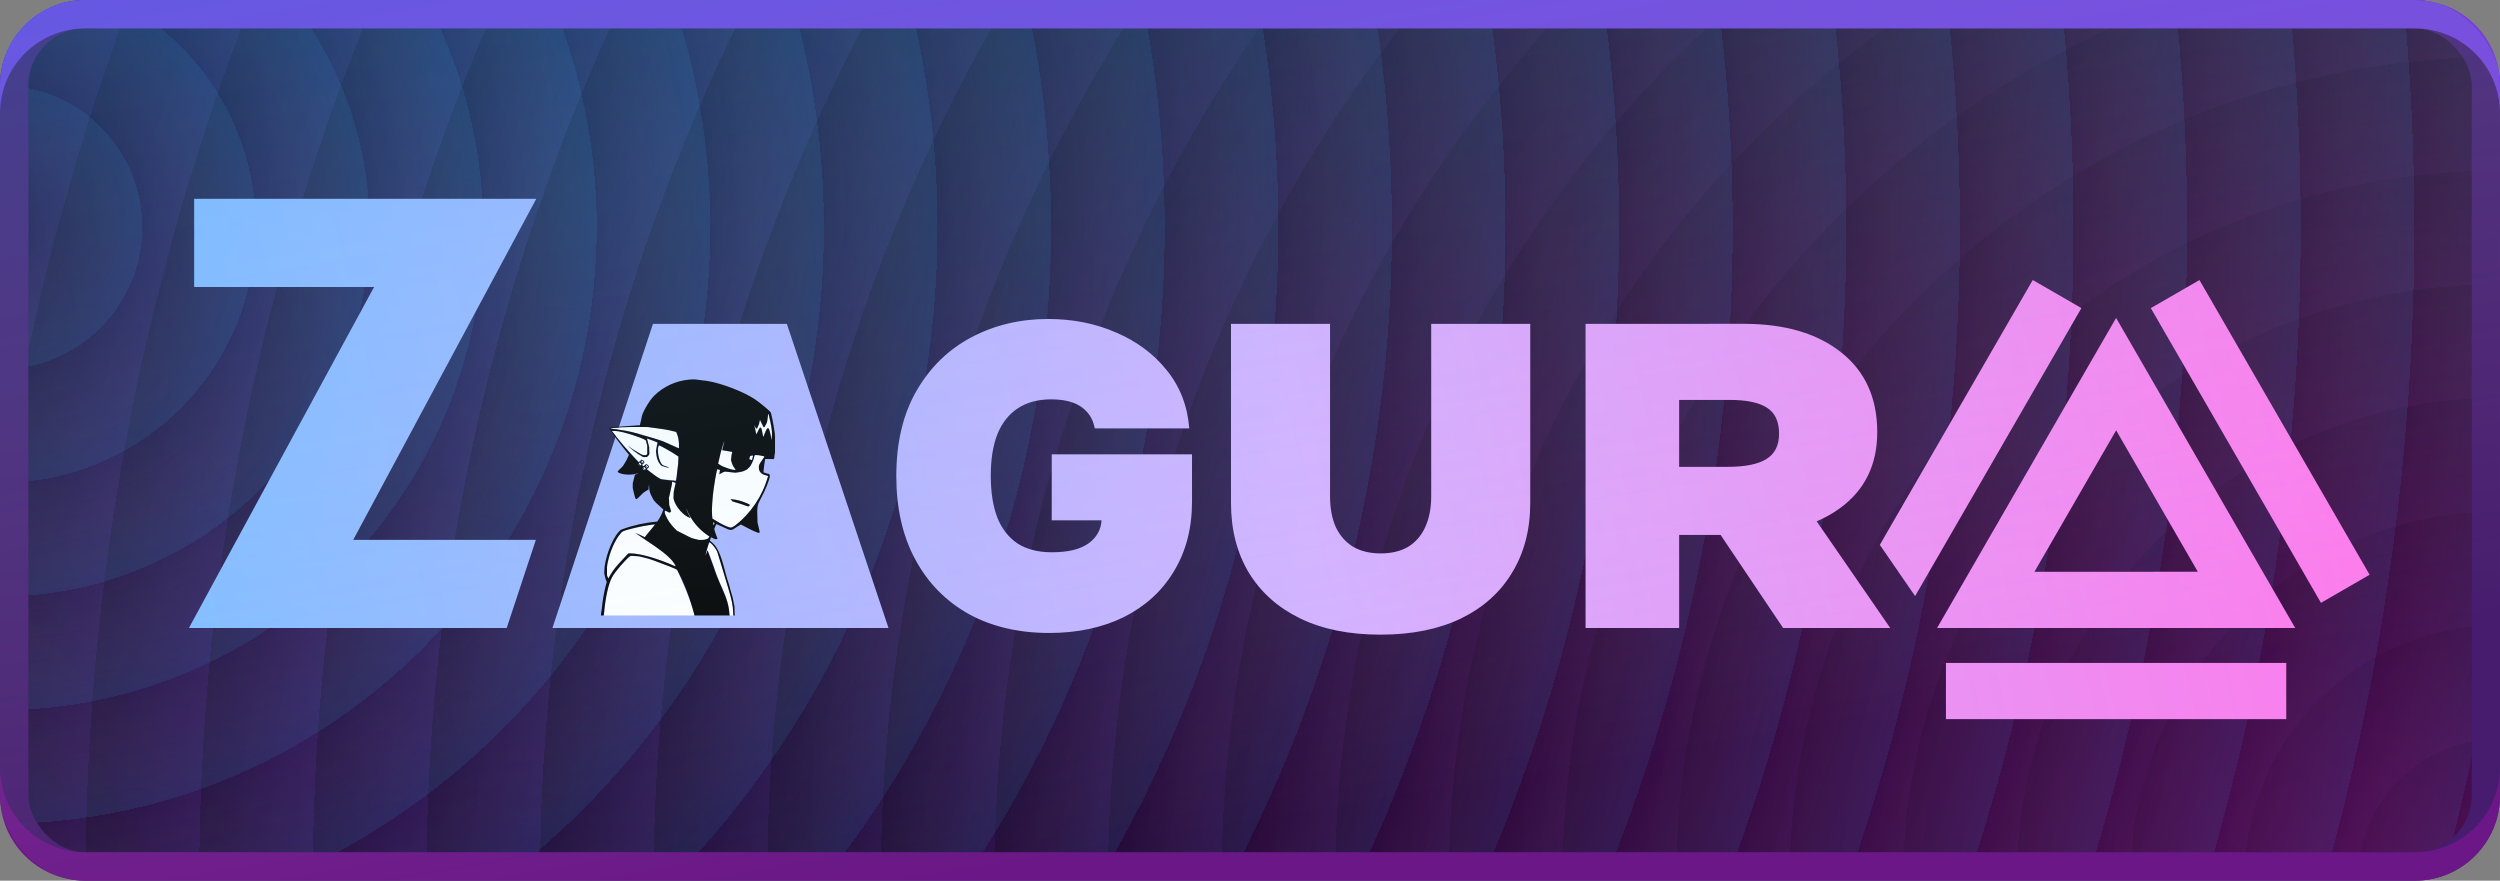
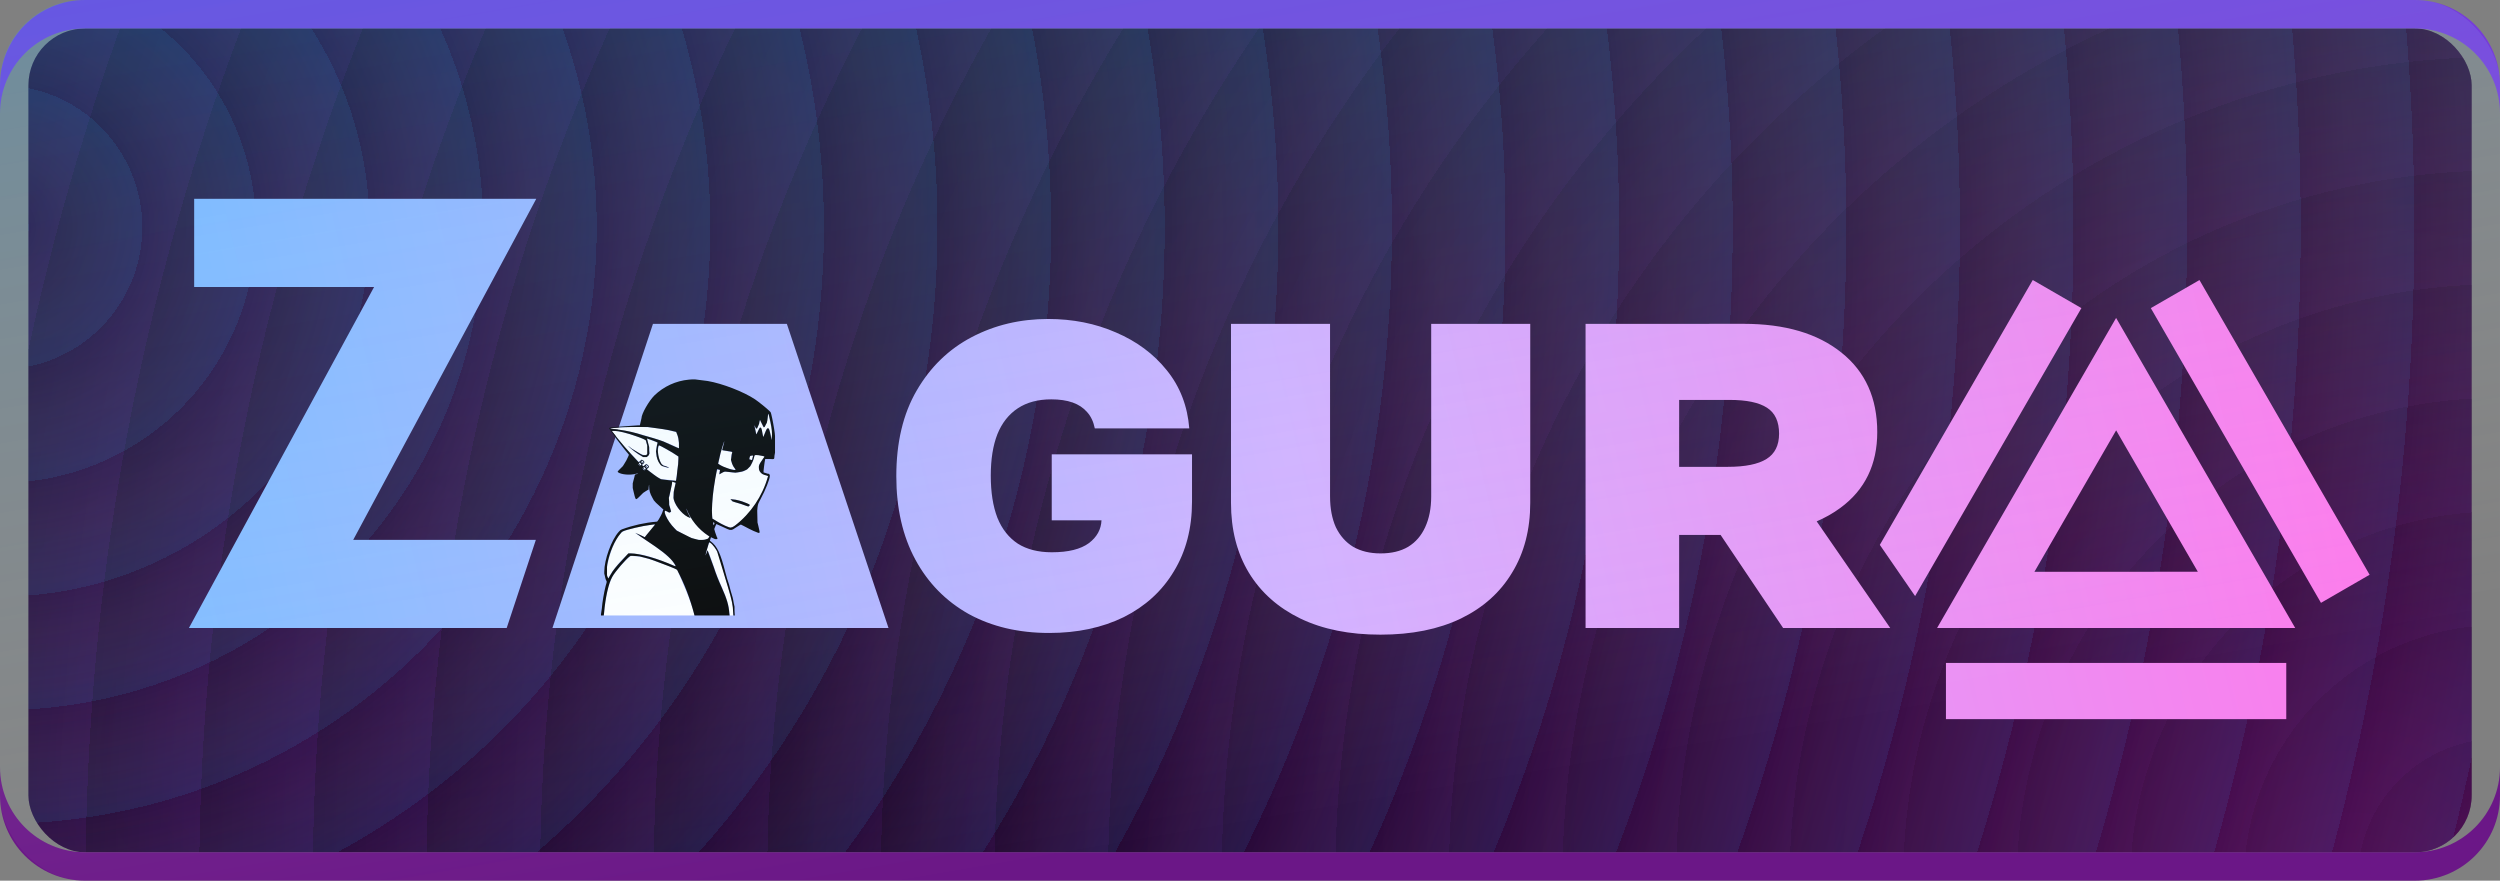
<svg xmlns="http://www.w3.org/2000/svg" xmlns:ns1="http://www.inkscape.org/namespaces/inkscape" xmlns:ns2="http://sodipodi.sourceforge.net/DTD/sodipodi-0.dtd" xmlns:xlink="http://www.w3.org/1999/xlink" width="88pt" height="31pt" viewBox="0 0 31.044 10.936" version="1.1" id="svg1" xml:space="preserve" ns1:version="1.3.2 (091e20ef0f, 2023-11-25)" ns2:docname="88x31.svg">
  <rect x="0" y="0" width="31.044" height="10.936" fill="#808080" stroke="none" />
  <ns2:namedview id="namedview1" pagecolor="#505050" bordercolor="#eeeeee" borderopacity="1" ns1:showpageshadow="0" ns1:pageopacity="0" ns1:pagecheckerboard="0" ns1:deskcolor="#505050" ns1:document-units="mm" showgrid="false" ns1:zoom="7.0714075" ns1:cx="41.85871" ns1:cy="51.404193" ns1:window-width="1763" ns1:window-height="1173" ns1:window-x="0" ns1:window-y="0" ns1:window-maximized="1" ns1:current-layer="layer1">
    <ns1:grid id="grid1" units="pt" originx="0" originy="0" spacingx="0.353" spacingy="0.353" empcolor="#0099e5" empopacity="0.302" color="#0099e5" opacity="0.149" empspacing="4" dotted="false" gridanglex="30" gridanglez="30" visible="false" />
  </ns2:namedview>
  <defs id="defs1">
    <linearGradient id="linearGradient15" ns1:collect="always">
      <stop style="stop-color:#2cbfff;stop-opacity:0.096;" offset="0.25" id="stop14" />
      <stop style="stop-color:#ffffff;stop-opacity:0;" offset="0.25" id="stop15" />
    </linearGradient>
    <linearGradient id="linearGradient12" ns1:collect="always">
      <stop style="stop-color:#000000;stop-opacity:0.232;" offset="0.25" id="stop12" />
      <stop style="stop-color:#000000;stop-opacity:0;" offset="0.25" id="stop13" />
    </linearGradient>
    <linearGradient id="linearGradient10" ns1:collect="always">
      <stop style="stop-color:#33b8ff;stop-opacity:0.231;" offset="0" id="stop10" />
      <stop style="stop-color:#ffffff;stop-opacity:0;" offset="1" id="stop11" />
    </linearGradient>
    <linearGradient ns1:collect="always" xlink:href="#linearGradient103" id="linearGradient102" x1="483.314" y1="997.971" x2="2281.765" y2="568.88" gradientUnits="userSpaceOnUse" gradientTransform="matrix(0.015,0,0,0.015,-4.931,-6.096)" />
    <linearGradient id="linearGradient103" ns1:collect="always">
      <stop style="stop-color:#7fbbff;stop-opacity:1;" offset="0" id="stop103" />
      <stop style="stop-color:#d3b0ff;stop-opacity:1;" offset="0.507" id="stop105" />
      <stop style="stop-color:#ff77ea;stop-opacity:1;" offset="1" id="stop104" />
    </linearGradient>
    <radialGradient ns1:collect="always" xlink:href="#linearGradient85" id="radialGradient86" cx="461.997" cy="-667.994" fx="461.997" fy="-667.994" r="1382.54" gradientTransform="matrix(0,-0.016,0.016,0,14.144,16.736)" gradientUnits="userSpaceOnUse" />
    <linearGradient id="linearGradient85" ns1:collect="always">
      <stop style="stop-color:#2e0847;stop-opacity:1;" offset="0" id="stop85" />
      <stop style="stop-color:#1a0d22;stop-opacity:1;" offset="1" id="stop86" />
    </linearGradient>
    <radialGradient ns1:collect="always" xlink:href="#linearGradient85-7" id="radialGradient87" gradientUnits="userSpaceOnUse" gradientTransform="matrix(0,-0.009,0.009,0,8.903,16.698)" cx="1587.297" cy="-201.164" fx="1587.297" fy="-201.164" r="1382.54" />
    <linearGradient id="linearGradient85-7">
      <stop style="stop-color:#13b6ff;stop-opacity:0.181;" offset="0" id="stop87" />
      <stop style="stop-color:#138fff;stop-opacity:0;" offset="1" id="stop88" />
    </linearGradient>
    <radialGradient ns1:collect="always" xlink:href="#linearGradient85-8" id="radialGradient88" gradientUnits="userSpaceOnUse" gradientTransform="matrix(0,-0.014,0.014,0,-7.101,13.362)" cx="122.613" cy="2592.385" fx="122.613" fy="2592.385" r="1382.54" />
    <linearGradient id="linearGradient85-8">
      <stop style="stop-color:#fc13ff;stop-opacity:0.241;" offset="0" id="stop85-4" />
      <stop style="stop-color:#b013ff;stop-opacity:0;" offset="1" id="stop86-7" />
    </linearGradient>
    <linearGradient ns1:collect="always" xlink:href="#linearGradient10" id="linearGradient11" x1="1.411" y1="12.7" x2="3.528" y2="25.047" gradientUnits="userSpaceOnUse" gradientTransform="translate(0,-12.7)" />
    <radialGradient ns1:collect="always" xlink:href="#linearGradient12" id="radialGradient13" cx="182.392" cy="75.577" fx="182.392" fy="75.577" r="15.169" gradientTransform="matrix(0.093,0,0,0.093,14.078,3.906)" gradientUnits="userSpaceOnUse" spreadMethod="repeat" />
    <radialGradient ns1:collect="always" xlink:href="#linearGradient15" id="radialGradient14" gradientUnits="userSpaceOnUse" gradientTransform="matrix(0.093,0,0,0.093,14.078,3.906)" cx="-151.347" cy="-11.648" fx="-151.347" fy="-11.648" r="15.169" spreadMethod="repeat" />
  </defs>
  <g ns1:label="Layer 1" ns1:groupmode="layer" id="layer1">
-     <rect style="font-variation-settings:'opsz' 32, 'wght' 800;fill:#471c6e;fill-opacity:1;stroke:none;stroke-width:0.353;stroke-linejoin:round;paint-order:markers fill stroke" id="rect6" width="31.044" height="10.936" x="-3.5719576e-14" y="-1.9073487e-07" ry="1.058" />
    <rect style="font-variation-settings:'opsz' 32, 'wght' 800;fill:url(#radialGradient86);fill-opacity:1;stroke:none;stroke-width:0.149;stroke-linejoin:round;stroke-dasharray:none;stroke-opacity:1;paint-order:markers fill stroke" id="rect85" width="30.339" height="10.231" x="0.353" y="0.353" ry="0.706" />
-     <rect style="font-variation-settings:'opsz' 32, 'wght' 800;fill:url(#radialGradient87);fill-opacity:1;stroke:none;stroke-width:0.149;stroke-linejoin:round;stroke-dasharray:none;stroke-opacity:1;paint-order:markers fill stroke" id="rect86" width="30.339" height="10.231" x="0.353" y="0.353" ry="0.705" />
    <rect style="font-variation-settings:'opsz' 32, 'wght' 800;fill:url(#radialGradient13);fill-opacity:1;stroke:none;stroke-width:0.149;stroke-linejoin:round;stroke-dasharray:none;stroke-opacity:1;paint-order:markers fill stroke" id="rect11" width="30.339" height="10.231" x="0.353" y="0.353" ry="0.706" />
    <rect style="font-variation-settings:'opsz' 32, 'wght' 800;fill:url(#radialGradient14);fill-opacity:1;stroke:none;stroke-width:0.149;stroke-linejoin:round;stroke-dasharray:none;stroke-opacity:1;paint-order:markers fill stroke" id="rect13" width="30.339" height="10.231" x="0.353" y="0.353" ry="0.706" />
    <rect style="font-variation-settings:'opsz' 32, 'wght' 800;fill:url(#radialGradient88);fill-opacity:1;stroke:none;stroke-width:0.149;stroke-linejoin:round;stroke-dasharray:none;stroke-opacity:1;paint-order:markers fill stroke" id="rect87" width="30.339" height="10.231" x="0.353" y="0.353" ry="0.706" />
    <path id="path9" style="font-variation-settings:'opsz' 32, 'wght' 800;fill:#763bd9;fill-opacity:1;stroke:none;stroke-width:0.353;stroke-linejoin:round;paint-order:markers fill stroke" d="M 1.058,0 C 0.472,0 0,0.472 0,1.058 v 0.353 C 0,0.825 0.472,0.353 1.058,0.353 H 29.986 c 0.586,0 1.058,0.472 1.058,1.058 V 1.058 C 31.045,0.472 30.573,0 29.986,0 Z" />
    <path id="path74" style="fill:url(#linearGradient102);fill-opacity:1;stroke:none;stroke-width:0.301;stroke-dasharray:none;stroke-opacity:1" d="M 2.411,2.469 V 3.564 H 4.645 L 2.346,7.798 H 6.292 L 6.654,6.704 H 4.386 L 6.659,2.469 Z M 25.242,3.477 c -0.633,1.096 -1.266,2.193 -1.899,3.289 l 0.438,0.636 C 24.469,6.21 25.158,5.018 25.846,3.826 25.644,3.71 25.443,3.593 25.242,3.477 Z m 2.071,0 C 27.111,3.593 26.909,3.71 26.708,3.826 27.412,5.046 28.117,6.266 28.821,7.486 29.022,7.37 29.224,7.253 29.425,7.137 28.721,5.917 28.017,4.697 27.312,3.477 Z M 26.277,3.948 C 25.536,5.231 24.795,6.515 24.054,7.798 h 4.447 C 27.759,6.515 27.018,5.231 26.277,3.948 Z m -13.262,0.013 c -0.346,0 -0.662,0.075 -0.948,0.225 -0.286,0.15 -0.514,0.371 -0.683,0.662 -0.169,0.289 -0.254,0.644 -0.254,1.066 0,0.398 0.079,0.743 0.236,1.034 0.157,0.291 0.378,0.516 0.662,0.676 0.286,0.157 0.62,0.236 1.001,0.236 0.35,0 0.659,-0.066 0.926,-0.197 0.267,-0.134 0.475,-0.323 0.622,-0.569 0.15,-0.246 0.225,-0.534 0.225,-0.866 V 5.642 h -1.742 v 0.819 h 0.618 c -0.005,0.113 -0.057,0.208 -0.156,0.283 -0.103,0.076 -0.256,0.114 -0.461,0.114 -0.169,0 -0.31,-0.036 -0.422,-0.107 -0.112,-0.074 -0.197,-0.181 -0.254,-0.322 -0.055,-0.143 -0.082,-0.317 -0.082,-0.522 0,-0.203 0.027,-0.374 0.082,-0.515 0.057,-0.141 0.142,-0.248 0.254,-0.322 0.112,-0.074 0.25,-0.111 0.415,-0.111 0.103,0 0.191,0.013 0.265,0.039 0.074,0.026 0.134,0.066 0.179,0.118 0.048,0.052 0.08,0.12 0.097,0.204 h 1.173 C 14.746,5.041 14.653,4.8 14.488,4.597 14.326,4.395 14.116,4.239 13.859,4.129 13.604,4.017 13.322,3.961 13.015,3.961 Z M 8.108,4.022 6.86,7.798 H 11.033 L 9.771,4.022 Z m 7.178,0 v 2.221 c 0,0.334 0.074,0.624 0.222,0.869 0.15,0.246 0.364,0.435 0.64,0.569 0.279,0.134 0.61,0.2 0.994,0.2 0.389,0 0.721,-0.067 0.998,-0.2 C 18.416,7.547 18.629,7.357 18.776,7.112 18.927,6.866 19.002,6.576 19.002,6.243 V 4.022 h -1.23 v 2.142 c 0,0.148 -0.025,0.275 -0.075,0.383 -0.048,0.105 -0.118,0.186 -0.211,0.243 -0.093,0.055 -0.207,0.082 -0.343,0.082 -0.131,0 -0.244,-0.027 -0.34,-0.082 -0.093,-0.057 -0.164,-0.138 -0.215,-0.243 -0.048,-0.107 -0.072,-0.235 -0.072,-0.383 V 4.022 Z m 4.403,0 V 7.798 H 20.851 V 6.643 h 0.515 l 0.776,1.155 h 1.33 l -0.913,-1.324 c 0.107,-0.046 0.206,-0.102 0.294,-0.167 0.305,-0.224 0.458,-0.538 0.458,-0.941 0,-0.422 -0.148,-0.751 -0.444,-0.987 -0.296,-0.238 -0.701,-0.358 -1.216,-0.358 z m 1.162,0.944 h 0.626 c 0.21,0 0.365,0.032 0.465,0.097 0.1,0.064 0.15,0.172 0.15,0.322 0,0.145 -0.052,0.25 -0.157,0.315 -0.103,0.064 -0.262,0.097 -0.479,0.097 H 20.851 Z m 5.426,0.377 c 0.338,0.586 0.676,1.172 1.015,1.757 -0.676,1e-5 -1.353,1.3e-5 -2.029,3e-5 0.338,-0.586 0.676,-1.172 1.015,-1.757 z M 24.164,8.232 V 8.93 c 1.409,3e-6 2.817,-5e-6 4.226,0 V 8.232 c -1.409,-4e-6 -2.817,4e-6 -4.226,0 z" />
    <g id="g84" transform="matrix(0.005,0,0,0.005,-13.235,-2.591)">
      <path fill="#ffffff" d="m 4147.042,2043.39 c 4.757,-50.967 12.232,-80.188 25.144,-99.895 8.155,-12.232 33.978,-40.774 40.094,-43.492 l 2.039,-1.359 6.116,0.68 c 19.028,0.679 36.017,5.436 64.558,16.309 l 16.989,6.116 23.105,9.514 4.077,2.039 2.039,5.436 19.028,44.851 c 8.834,20.387 21.066,56.404 21.066,61.84 v 1.359 h -224.255 z m 311.919,-0.68 c -2.039,-21.746 -6.116,-36.017 -17.669,-62.52 -11.553,-27.183 -14.95,-34.658 -21.066,-53.685 -15.63,-44.851 -15.63,-44.172 -18.348,-36.017 -4.077,11.553 -3.398,6.796 1.359,-10.193 5.436,-16.309 4.757,-15.63 9.514,-12.232 10.873,8.155 18.348,23.105 26.503,52.326 5.965,22.756 12.309,45.411 19.028,67.956 4.077,13.591 6.116,23.105 8.155,35.337 l 1.359,8.155 v 14.95 h -8.155 z m -301.725,-89.702 -2.039,-4.757 -0.68,-2.718 v -18.348 l 2.039,-10.193 c 6.796,-34.658 24.464,-72.034 38.056,-78.829 10.193,-5.436 52.326,-14.95 73.393,-16.989 h 5.436 l -2.039,2.718 c -6.832,9.573 -14.325,18.656 -22.425,27.182 l -0.68,1.359 -5.436,-2.718 -19.028,-8.155 30.58,20.387 c 16.989,10.873 39.414,27.183 50.288,37.376 l 8.155,7.475 4.077,4.757 c 4.077,5.436 8.155,12.912 7.475,12.912 l -8.155,-3.398 c -50.967,-20.387 -74.072,-27.182 -97.857,-27.862 l -10.193,-0.679 -12.232,11.553 c -16.309,16.309 -28.542,32.619 -35.337,44.851 l -2.718,5.436 z m 241.244,-55.044 0.679,-0.68 v 0.68 c 0,0.679 0,0 0,0 z m -70.674,-62.52 -6.116,-6.116 c -8.835,-8.818 -15.976,-19.183 -21.066,-30.58 -1.359,-2.718 -3.398,-11.553 -2.039,-12.912 l 3.398,2.039 7.475,3.398 h 2.039 l 2.718,-2.718 -1.359,-3.398 -2.039,-8.155 -1.359,-6.116 -0.679,-7.475 -0.68,-8.155 2.039,-6.796 6.116,-31.26 v -2.039 l 4.077,0.679 4.077,1.359 -2.039,12.912 -2.718,12.232 v 13.591 l 0.679,2.718 c 4.077,14.95 12.912,27.182 27.862,38.735 l 14.271,8.155 -3.398,-7.475 c -4.077,-6.796 -6.116,-12.912 -6.116,-12.912 l 4.077,6.796 c 11.515,23.859 29.385,44.081 51.647,58.442 l -1.359,2.718 -1.359,2.718 -7.475,2.718 -11.553,0.68 -12.232,-1.359 -8.834,-3.398 -8.834,-2.718 z m 129.117,-8.155 c -9.514,-3.398 -35.337,-16.989 -39.414,-20.387 l -1.359,-1.359 v -2.718 l -0.68,-8.834 -0.68,-7.475 0.68,-11.553 c 0.768,-17.986 2.583,-35.911 5.436,-53.685 3.398,-27.182 6.796,-38.055 10.873,-36.696 l 2.718,0.68 v 3.398 l -1.359,5.436 v 2.718 l 2.039,-1.359 c 8.834,-6.116 10.873,-6.116 22.425,-4.757 l 8.834,1.359 16.309,-0.68 9.514,-2.039 9.514,-4.757 8.834,-8.834 3.398,-6.116 c 3.398,-6.116 5.436,-12.912 6.796,-18.348 v -2.718 h 10.193 l 14.95,3.398 -2.039,2.718 -10.873,16.309 -1.359,3.398 v 9.514 l 1.359,2.718 3.398,5.436 2.039,2.718 4.077,2.039 6.116,2.039 3.398,0.679 h 2.039 v 2.039 c -10.347,37.264 -29.453,71.515 -55.724,99.895 l -6.116,6.796 -6.796,5.436 c -16.309,12.912 -21.746,15.63 -28.542,13.591 z m 50.967,-53.006 1.359,-2.718 -18.348,-8.155 -7.475,-2.039 -8.834,-2.039 -10.873,-1.359 h -2.718 l 2.718,2.718 2.039,2.718 8.834,2.718 31.26,10.193 h 0.679 z m -88.343,46.89 -0.68,-3.398 -0.68,-2.039 1.359,0.68 h 0.679 v 4.077 l -0.679,1.359 z m -67.277,-38.055 v -0.68 l 0.68,0.68 h -0.68 c -0.68,0 0,0 0,0 z m -29.901,-71.354 c -2.039,-0.68 -11.553,-2.039 -23.785,-2.718 -8.155,-0.68 -9.514,-0.68 -14.271,-3.398 l -4.757,-2.039 -12.232,-9.514 -13.591,-10.194 v -0.679 l 2.718,-2.718 c 3.398,-3.398 2.039,-7.475 -3.398,-9.514 l -1.359,-0.68 -6.796,6.116 -3.398,-3.398 3.398,-2.718 2.718,-4.077 c 0,-1.359 -3.398,-5.436 -5.436,-6.116 l -1.359,-0.68 -7.475,6.116 -9.514,-10.193 c -20.549,-20.849 -39.623,-43.102 -57.083,-66.597 0,-1.359 15.63,0 25.823,2.718 18.332,4.469 36.283,10.377 53.685,17.669 l 4.077,2.039 1.359,4.077 2.718,10.194 0.679,4.757 v 12.912 l -0.679,2.039 -1.359,2.039 -4.757,2.039 -3.398,-1.359 c -6.116,-1.359 -18.348,-8.155 -29.901,-16.309 l -6.796,-5.436 -2.039,-0.679 4.757,4.077 c 6.796,6.796 19.028,16.309 26.503,20.387 l 6.116,3.398 h 10.193 l 2.039,-2.039 c 0.679,-0.68 2.718,-2.039 2.718,-3.398 l 1.359,-2.039 v -14.95 l -2.039,-7.475 -2.718,-11.553 -1.359,-4.077 h 0.68 l 21.746,8.155 4.077,1.359 -0.68,2.718 c -10.193,29.221 4.077,59.801 27.183,59.801 h 2.039 l -0.68,-0.68 -6.796,-2.718 -6.796,-2.718 -4.757,-3.398 -2.039,-3.398 -3.398,-8.155 -2.039,-4.757 -0.68,-8.155 -0.679,-7.475 0.679,-5.436 c 1.359,-6.796 1.359,-8.155 2.718,-8.155 2.039,0 33.298,17.669 44.171,25.144 l 3.398,2.718 v 6.116 c -0.68,11.553 -2.718,32.619 -4.757,42.812 l -1.359,10.873 -0.68,-0.679 z m -77.47,-27.862 -1.359,-2.039 2.039,2.039 1.359,2.039 z m 1.359,-1.359 -2.039,-2.718 2.039,-2.039 4.757,4.757 -0.68,0.68 c -1.359,2.039 -2.039,2.039 -4.077,-0.68 z m 215.421,0.68 c -10.194,-2.039 -19.028,-5.436 -26.503,-10.873 l -4.757,-2.718 0.68,-0.679 5.436,-25.144 c 2.718,-11.553 7.475,-25.823 8.155,-25.144 l -1.359,4.077 -2.039,8.834 -0.679,4.077 0.679,0.679 1.359,0.68 4.757,0.68 10.193,2.039 7.475,1.359 h 0.679 l -2.718,8.834 -0.68,11.553 1.359,4.077 c 1.359,5.436 4.077,11.553 7.475,15.63 3.398,4.077 1.359,4.757 -9.514,2.039 z m -210.664,-5.436 -1.359,-2.039 c 0.68,0 4.757,3.398 4.077,4.077 z m 2.039,-1.359 -2.039,-2.718 h 2.039 l 3.398,3.398 -0.679,0.68 c -0.68,0.679 -1.359,0.679 -2.718,-1.359 z m -19.707,-3.398 -0.68,-2.039 c 1.359,0.679 3.398,4.077 2.718,4.077 z m 2.039,-2.039 -2.039,-2.039 1.359,-1.359 0.679,-0.68 4.757,4.077 -1.359,1.359 c -1.359,2.039 -1.359,1.359 -3.398,-1.359 z m 4.757,-4.077 -2.039,-2.039 0.68,-0.679 4.077,4.757 z m 1.359,-1.359 -1.359,-2.718 c 0,-0.679 2.718,0 4.077,1.359 l 1.359,1.359 -0.68,0.679 c -0.68,1.359 -1.359,1.359 -3.398,-0.679 z m 269.786,-6.116 c -3.398,-0.679 -3.398,-0.679 -2.718,-4.757 1.359,-3.398 2.039,-4.077 4.757,-4.757 l 2.718,-0.68 0.679,1.359 v 0.68 l -1.359,4.757 c -1.359,4.757 -0.679,4.757 -4.077,3.398 z m -182.122,-29.901 c -21.743,-10.832 -44.507,-19.482 -67.956,-25.823 -30.206,-10.139 -61.421,-16.974 -93.1,-20.387 h -5.436 c 0,-2.718 40.094,-4.757 75.431,-4.757 l 17.669,0.68 6.796,0.68 12.232,1.359 c 10.193,0.679 38.055,6.116 48.249,9.514 l 3.398,0.68 2.039,4.077 2.718,10.873 1.359,6.116 0.68,19.028 -0.68,-0.679 c -0.679,0 -2.039,0 -3.398,-1.359 z m 115.525,-12.912 0.68,-0.68 v 0.68 z m 116.885,-16.309 c -2.718,-11.553 -3.398,-14.95 -5.436,-16.989 l -1.359,-1.359 h -2.039 l -2.039,2.039 c -2.724,4.915 -4.781,10.171 -6.116,15.63 l -1.359,4.077 -0.679,-1.359 -1.359,-5.436 c -0.679,-6.116 -2.718,-13.591 -4.077,-15.63 l -0.68,-1.359 h -2.718 l -1.359,2.039 -4.757,10.873 -2.039,4.077 -2.039,-10.193 -2.039,-10.873 v -1.359 l 2.718,7.475 2.718,0.68 1.359,-2.718 c 2.039,-2.718 5.436,-13.591 5.436,-16.309 0,-3.398 0.679,-2.718 3.398,3.398 2.718,6.796 6.116,12.912 6.796,12.912 3.398,0 8.834,-14.95 10.193,-25.823 l 0.68,-5.436 0.679,-2.718 0.68,2.718 7.475,36.696 0.679,8.834 -0.679,15.63 z" id="path83" ns2:nodetypes="cccccccccccscccccccccccscccccccccccccccccccccccccccccccsccccccccccccccccccccccccccccccccccccccccccccccccccccccccccsccccccccccccccccccccccccccccccccccccccccccccsccccccccscccccccccccccccccccccccccccccsccccccccccscccccccccccsccccccccccccsccccsccccccccccccccccccscccccccccscccccccccccccccccccscccccscccsccccccccccccccccccccccscccccccccccccccccccscssccccccc" style="stroke-width:0.68" />
      <path d="m 4139.567,2043.39 2.039,-13.591 c 1.359,-16.989 5.436,-40.094 9.514,-56.404 3.398,-11.553 3.398,-10.194 0.68,-14.95 l -1.359,-4.077 -1.359,-6.116 -1.359,-5.436 v -4.757 c 0,-29.901 17.669,-78.829 36.017,-99.216 l 4.077,-4.077 4.077,-2.039 c 27.783,-10.188 56.812,-16.588 86.304,-19.028 l 1.359,-0.68 3.398,-4.757 c 4.077,-6.796 8.155,-14.271 10.194,-21.066 l 1.359,-4.077 -2.039,-1.359 -16.309,-14.95 -5.436,-6.116 -3.398,-6.116 c -6.116,-10.873 -8.155,-18.348 -8.155,-27.862 v -4.757 l -0.68,2.039 -0.679,6.116 v 4.077 h -0.68 l -6.796,4.077 -6.116,4.077 -7.475,7.475 c -8.155,8.155 -9.514,8.834 -10.873,7.475 -1.359,-2.039 -4.077,-10.873 -5.436,-18.348 l -2.039,-8.834 v -11.553 l 1.359,-5.436 2.718,-10.193 1.359,-6.116 4.757,-1.359 c 4.757,-1.359 4.077,-2.039 -2.039,-0.68 -14.95,4.077 -36.017,2.039 -44.171,-3.398 -2.039,-2.039 -2.718,-1.359 4.757,-8.834 l 6.796,-6.796 3.398,-5.436 c 4.077,-6.116 6.116,-10.193 9.514,-17.669 l 2.039,-4.757 -0.68,-1.359 -9.514,-11.553 c -13.669,-16.869 -26.593,-34.327 -38.735,-52.326 v -1.359 l 0.68,-0.68 5.436,-1.359 c 8.851,-0.436 17.689,-1.115 26.503,-2.039 l 38.735,-2.718 h 4.757 l 2.039,-8.834 2.039,-8.834 c 0,-10.873 18.348,-42.812 31.939,-56.404 23.223,-22.503 53.428,-36.407 85.625,-39.415 l 8.834,-0.679 h 6.116 l 31.939,4.077 c 36.017,6.116 89.023,26.503 117.564,45.531 8.155,5.436 29.221,22.426 34.658,27.862 l 4.077,4.077 1.359,4.077 c 2.718,10.193 7.475,36.017 8.834,47.569 l 0.68,7.475 v 41.453 l -1.359,7.475 c -0.68,9.514 0.679,8.834 -12.232,8.155 h -10.873 v 0.68 c -1.359,4.757 -4.757,32.619 -4.077,32.619 l 10.873,3.398 h 2.039 l 2.718,2.718 v 3.398 c 0,6.796 -10.873,34.658 -23.105,57.083 -6.116,11.553 -6.116,11.553 -7.475,20.387 l -0.68,8.155 0.68,29.221 2.039,8.155 2.718,12.232 0.68,4.077 -1.359,1.359 h -2.039 c -7.922,-2.875 -15.641,-6.28 -23.105,-10.194 l -12.912,-6.796 -6.796,-3.398 h -1.359 l -8.834,5.436 -9.514,6.116 -3.398,1.359 h -5.436 l -5.436,-2.039 -16.309,-7.475 -10.873,-4.757 -0.68,0.68 -2.718,6.116 -2.039,5.436 2.039,7.475 4.077,11.553 2.039,4.077 -1.359,2.039 h -4.757 l -10.193,-4.757 -0.68,2.039 -1.359,4.077 -0.68,2.718 2.039,1.359 c 16.309,12.232 24.464,29.901 36.696,78.15 2.52,9.864 5.468,19.613 8.834,29.221 l 4.077,15.63 c 4.077,12.232 6.116,20.387 7.475,29.901 l 2.039,9.514 v 10.873 l 0.68,10.873 h -3.398 l -0.68,-8.155 c -0.679,-18.348 -2.718,-28.542 -12.912,-62.52 -8.683,-28.292 -17.291,-56.607 -25.823,-84.945 0,-4.757 -12.912,-22.425 -18.348,-25.144 l -2.039,-1.359 -1.359,2.718 c -2.718,8.834 -8.834,29.901 -8.155,30.58 l 3.398,-8.155 1.359,-4.757 0.679,0.68 14.95,40.774 c 5.564,17.139 12.144,33.932 19.707,50.288 12.912,28.541 17.669,44.851 19.028,64.558 l 0.679,5.436 h -86.984 l -0.68,-2.039 c -9.891,-38.687 -24.259,-76.089 -42.812,-111.448 -2.039,-2.039 -24.464,-10.873 -55.724,-22.425 l -13.591,-4.757 -23.785,-6.116 -6.796,-0.679 -10.873,-0.68 h -4.757 l -2.039,1.359 c -8.834,6.116 -36.017,37.376 -43.492,50.967 -8.834,15.63 -16.989,50.288 -20.387,91.061 l -0.68,4.757 h -6.796 z m 29.221,-106.691 c 7.475,-10.194 16.309,-20.387 31.26,-36.017 l 7.475,-8.155 h 5.436 c 22.425,0 69.995,13.591 107.371,30.58 5.436,2.039 5.436,2.039 3.398,-2.039 -7.475,-12.912 -21.746,-26.503 -48.249,-44.851 l -36.017,-24.464 -13.591,-9.514 -0.68,-0.679 1.359,0.679 c 7.364,3.147 14.617,6.546 21.746,10.193 l 4.757,-6.116 c 6.18,-7.834 12.524,-15.537 19.028,-23.105 l 2.039,-2.718 h -2.718 l -8.834,1.359 c -19.028,2.039 -59.122,11.553 -67.956,15.63 l -3.398,2.039 -3.398,4.077 c -14.271,16.989 -27.183,46.21 -32.619,76.111 l -0.68,6.116 v 21.066 l 0.68,2.718 2.039,4.077 0.68,1.359 3.398,-6.116 z m 195.714,-82.227 12.912,3.398 5.436,1.359 h 6.116 c 6.796,0 11.553,-1.359 14.95,-2.718 l 2.039,-1.359 1.359,-2.039 c 2.039,-2.718 2.039,-2.718 -0.68,-4.077 -25.102,-16.228 -44.382,-40.031 -55.044,-67.956 -0.679,0.68 3.398,10.873 6.796,16.989 l 3.398,6.796 -1.359,-0.68 c -14.95,-4.077 -35.337,-27.183 -40.094,-45.531 l -0.679,-4.077 0.679,-14.95 2.039,-10.194 2.718,-11.553 v -0.68 l -4.077,-1.359 -4.757,-1.359 h -0.679 l 0.679,1.359 -0.679,5.436 -2.718,12.912 -3.398,14.95 -1.359,5.436 0.68,8.834 v 8.834 l 2.039,6.116 2.039,7.475 0.68,2.039 -0.68,1.359 -2.039,1.359 -2.039,0.679 -4.757,-2.718 c -6.116,-2.718 -6.116,-2.718 -6.116,0.679 v 2.718 l 2.039,6.116 c 4.757,10.873 12.912,23.105 23.105,33.298 l 4.757,4.757 z m 107.371,-30.58 c 39.691,-30.73 68.505,-73.357 82.227,-121.641 l 0.68,-2.039 h -1.359 l -3.398,-1.359 c -7.475,-1.359 -12.912,-4.757 -16.309,-10.193 l -1.359,-3.398 -0.679,-4.757 v -4.077 l 0.679,-2.718 c 0.68,-2.718 4.757,-9.514 10.194,-16.989 4.077,-5.436 4.077,-4.757 -1.359,-6.116 -16.989,-3.398 -20.387,-3.398 -21.066,1.359 -0.679,4.757 -4.077,13.591 -7.475,19.707 l -2.718,4.757 -7.475,7.475 -5.436,2.718 c -6.116,2.718 -9.514,3.398 -18.348,4.757 l -5.436,0.68 -6.116,-0.68 -12.912,-1.359 -6.796,-0.68 -4.077,1.359 -6.116,3.398 -3.398,2.039 v -2.039 l 0.679,-4.757 0.68,-4.077 -7.475,-2.039 v 0.679 c -3.156,15.551 -5.875,31.187 -8.155,46.89 -3.398,23.785 -5.436,54.365 -4.077,68.636 l 0.68,6.796 4.757,2.718 c 11.553,7.475 25.144,14.95 35.337,18.348 l 4.757,1.359 5.436,-1.359 z m 29.901,-48.928 c -9.524,-3.8 -19.285,-6.978 -29.221,-9.514 l -6.116,-2.039 -5.436,-5.436 h 1.359 l 11.553,1.359 8.834,2.039 6.796,2.039 c 8.155,2.718 18.348,6.796 19.028,8.155 l 0.68,1.359 -1.359,1.359 c -2.039,2.039 -2.039,2.039 -6.116,0.68 z m -80.868,44.851 0.68,-2.718 -2.039,-1.359 -1.359,-0.679 v 2.718 l 0.68,3.398 c 0,2.039 1.359,1.359 2.039,-1.359 z m -94.459,-110.769 1.359,-8.834 1.359,-13.591 2.039,-15.63 0.68,-13.591 v -5.436 l -4.077,-2.718 c -10.193,-7.475 -43.492,-25.823 -44.172,-25.144 -6.796,6.796 -0.68,40.774 8.155,48.249 l 2.718,2.039 6.796,2.039 c 6.116,2.039 8.155,3.398 5.436,3.398 l -14.95,-4.077 -3.398,-2.039 -2.718,-3.398 c -4.757,-6.116 -8.155,-15.63 -8.834,-26.503 l -0.68,-4.757 1.359,-8.155 c 0.595,-4.587 1.503,-9.128 2.718,-13.591 -1.359,-1.359 -25.823,-10.193 -26.503,-10.193 l 2.718,10.873 2.718,10.193 v 8.155 l 0.68,8.155 -2.039,4.757 -4.757,4.077 h -8.834 l -4.077,-2.718 c -8.155,-4.077 -27.862,-19.028 -31.939,-23.785 l -1.359,-0.68 2.039,0.68 6.796,5.436 22.425,13.591 5.436,2.718 h 8.155 l 2.718,-2.718 V 1624.78 l -3.398,-12.912 -1.359,-0.679 c -1.359,-1.359 -8.155,-4.757 -22.425,-9.514 -22.425,-8.155 -44.851,-13.591 -56.404,-13.591 h -4.757 l 1.359,2.039 c 19.625,25.257 40.49,49.524 62.52,72.713 l 3.398,3.398 6.796,-6.116 h 0.679 l 4.077,2.039 2.039,2.718 v 2.718 l -6.116,5.436 2.039,1.359 c 2.039,2.718 2.039,2.039 5.436,-0.68 3.398,-3.398 4.757,-3.398 7.475,0 l 2.718,2.039 v 2.718 l -5.436,4.757 1.359,1.359 c 7.475,6.116 25.144,19.028 29.221,21.066 l 4.757,2.718 4.757,0.68 c 10.832,1.498 21.711,2.632 32.619,3.398 z m -78.829,-23.785 -2.718,-2.718 -2.039,-2.039 v 0.68 c 0,1.359 3.398,5.436 4.757,5.436 z m 1.359,-5.436 -2.039,-2.039 -2.718,2.039 4.757,5.436 2.039,-3.398 z m 224.935,4.757 -2.718,-4.077 c -3.398,-4.077 -6.116,-10.193 -7.475,-15.63 l -1.359,-4.757 0.68,-4.077 1.359,-10.193 c 2.039,-6.116 2.039,-5.436 -6.116,-6.796 l -16.989,-2.718 -0.679,-0.679 0.679,-2.718 2.718,-10.193 2.039,-8.834 c -0.68,-0.679 -6.116,16.989 -9.514,29.221 -2.022,8.838 -4.06,17.672 -6.116,26.503 l 2.718,2.039 c 10.873,7.475 40.774,16.989 40.774,12.912 z m -219.498,-4.757 c 0,-1.359 -4.757,-5.436 -4.757,-4.757 -0.679,0.68 2.718,5.436 4.077,5.436 z m 2.039,-3.398 c -2.718,-3.398 -4.077,-4.077 -4.757,-2.718 l -0.679,0.68 4.077,4.757 2.039,-2.039 z m -20.387,-1.359 c -2.039,-3.398 -4.757,-6.116 -4.757,-4.757 l 4.757,5.436 h 0.68 z m 2.039,-6.116 -2.039,-2.718 -1.359,1.359 c -1.359,1.359 -1.359,1.359 0.679,4.077 l 2.039,2.718 2.718,-2.718 z m 4.757,-0.68 c -0.679,-2.039 -4.077,-4.757 -4.757,-4.077 0,0.679 3.398,4.757 4.757,4.757 h 0.68 z m 2.039,-1.359 0.68,-0.68 -1.359,-2.039 c -2.039,-2.039 -3.398,-2.718 -4.077,-1.359 v 0.68 l 1.359,2.039 c 2.718,2.718 2.718,2.718 3.398,1.359 z m 271.145,-11.553 1.359,-4.757 -1.359,-1.359 -6.116,1.359 -1.359,4.077 -0.68,4.077 1.359,0.679 4.757,1.359 h 0.68 z m -183.482,-42.133 c -0.679,-8.155 -2.718,-14.271 -4.757,-18.348 l -1.359,-4.077 -5.436,-1.359 c -8.956,-2.303 -18.03,-4.117 -27.183,-5.436 l -29.221,-4.077 -9.514,-1.359 h -23.105 c -27.862,0 -50.967,0.68 -66.597,2.718 l -2.718,0.679 v 1.359 c 7.282,0.261 14.543,0.942 21.746,2.039 20.098,2.62 39.897,7.171 59.122,13.591 10.873,2.718 40.774,11.553 50.967,15.63 l 33.298,14.95 5.436,2.039 v -13.591 z m 231.73,-16.309 c 0,-10.873 -2.039,-24.464 -6.796,-43.492 -2.039,-9.514 -2.718,-9.514 -3.398,-2.718 l -1.359,11.553 -1.359,6.116 -2.718,4.757 -2.718,5.436 -2.039,0.68 -0.68,-0.68 -7.475,-14.95 c -1.359,-4.077 -1.359,-3.398 -2.718,2.039 l -0.68,4.757 -2.039,4.757 -2.718,6.116 -0.679,1.359 -2.718,-0.68 -1.359,-3.398 -2.039,-3.398 h -0.68 l 0.68,1.359 2.039,9.514 2.039,9.514 0.679,1.359 4.077,-8.155 c 4.757,-9.514 4.757,-9.514 6.796,-8.155 l 1.359,1.359 1.359,4.757 2.039,10.873 1.359,6.116 4.077,-9.514 c 4.077,-10.193 5.436,-12.912 8.155,-12.232 l 1.359,0.68 1.359,2.718 c 0.68,2.039 3.398,11.553 4.757,21.066 l 0.68,4.757 0.68,-4.077 z" id="path84" ns2:nodetypes="cccccccsccccccccccccscccccccscccccccsccsccccccccccccccccccccsscccccccccccccscccccccccccccccccccccccccccccccccccccccccccccccccccccccccccccccccccccccccscccccccccccccccccccccccccccscccccccccccccccccccccccccccccccsccscccccccccccsccscccccccccccccccccccccccccccccccccscscscccccscccccccsccccccccccccccccccccccccccccccccscccccccccccccccccccccccccscccccccccccccccccccccccccccccccccccccccccsscccccsccccccccccccccccccccccccccscccccccccccccccccccccccccccccccccscccccccccsccc" style="stroke-width:0.68" />
    </g>
    <path id="path10" style="font-variation-settings:'opsz' 32, 'wght' 800;fill:#6b1787;fill-opacity:1;stroke:none;stroke-width:0.353;stroke-linejoin:round;paint-order:markers fill stroke" d="M 1.058,10.936 C 0.472,10.936 0,10.464 0,9.878 v -0.353 c 0,0.586 0.472,1.058 1.058,1.058 H 29.986 c 0.586,0 1.058,-0.472 1.058,-1.058 v 0.353 c 0,0.586 -0.472,1.058 -1.058,1.058 z" />
    <rect style="font-variation-settings:'opsz' 32, 'wght' 800;fill:url(#linearGradient11);stroke:none;stroke-width:0.149;stroke-linejoin:round;stroke-dasharray:none;stroke-opacity:1;paint-order:markers fill stroke" id="rect10" width="31.044" height="10.936" x="0" y="-1.9073487e-07" ry="1.039" />
  </g>
</svg>